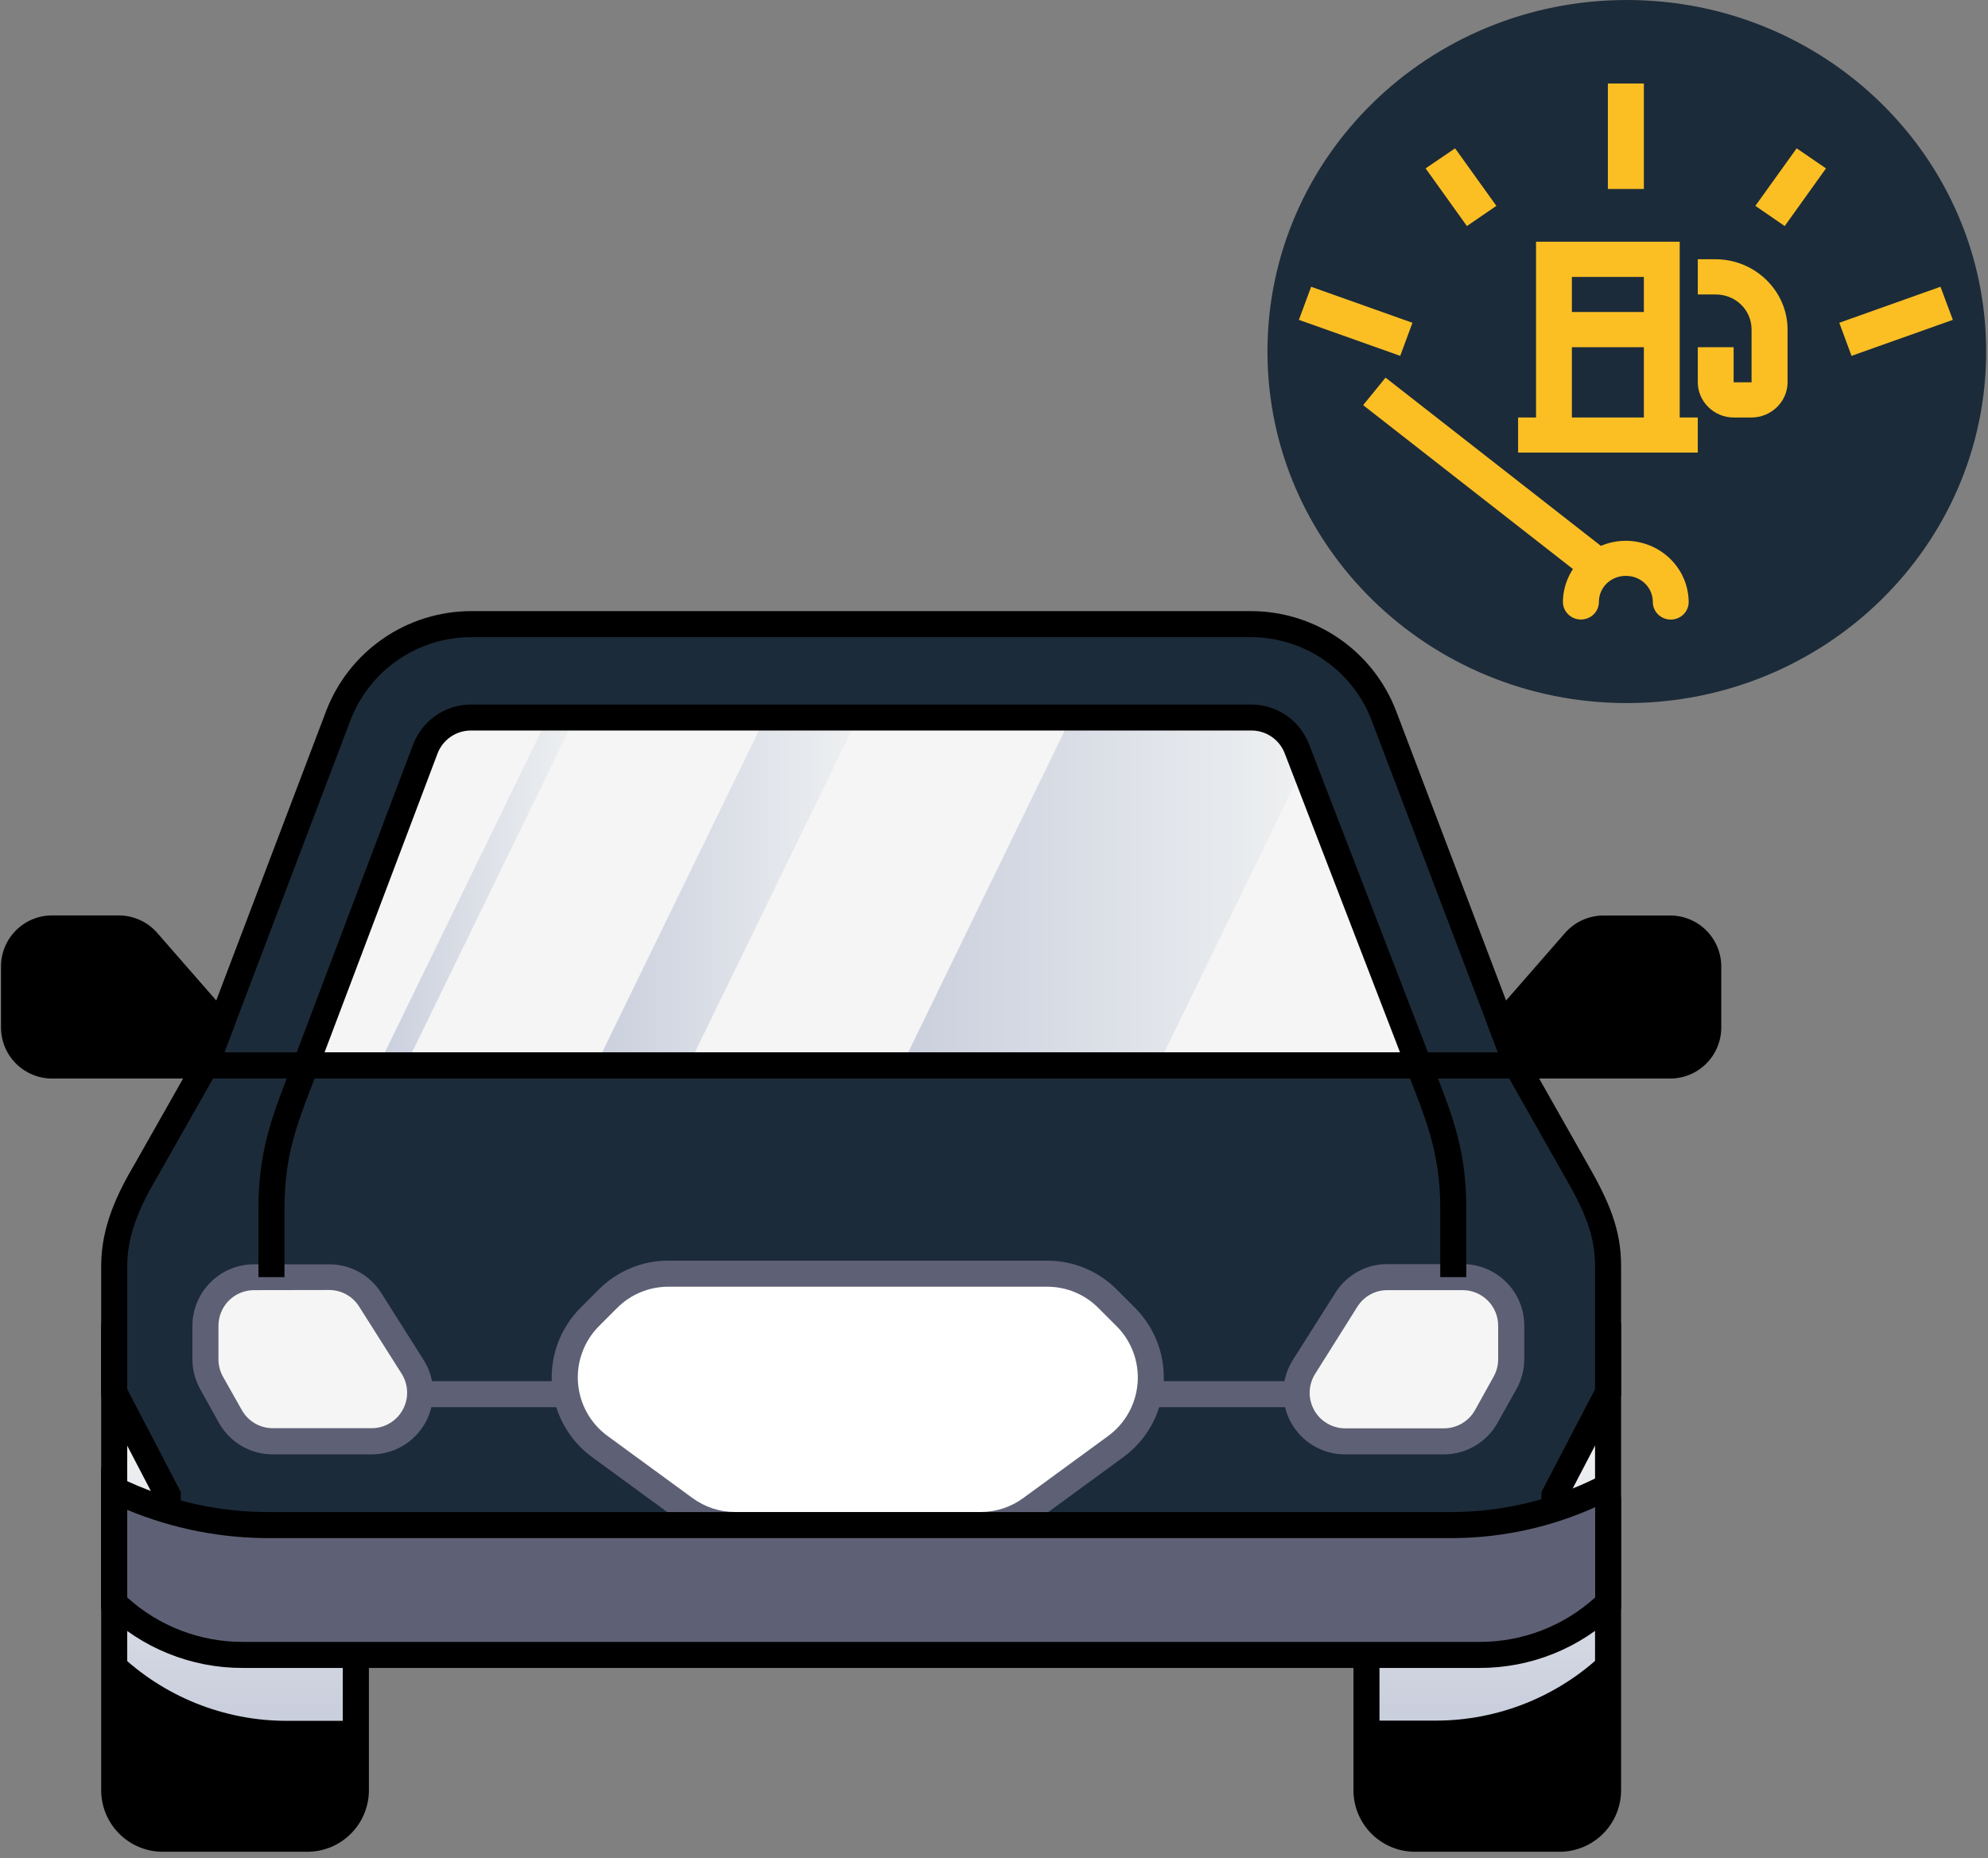
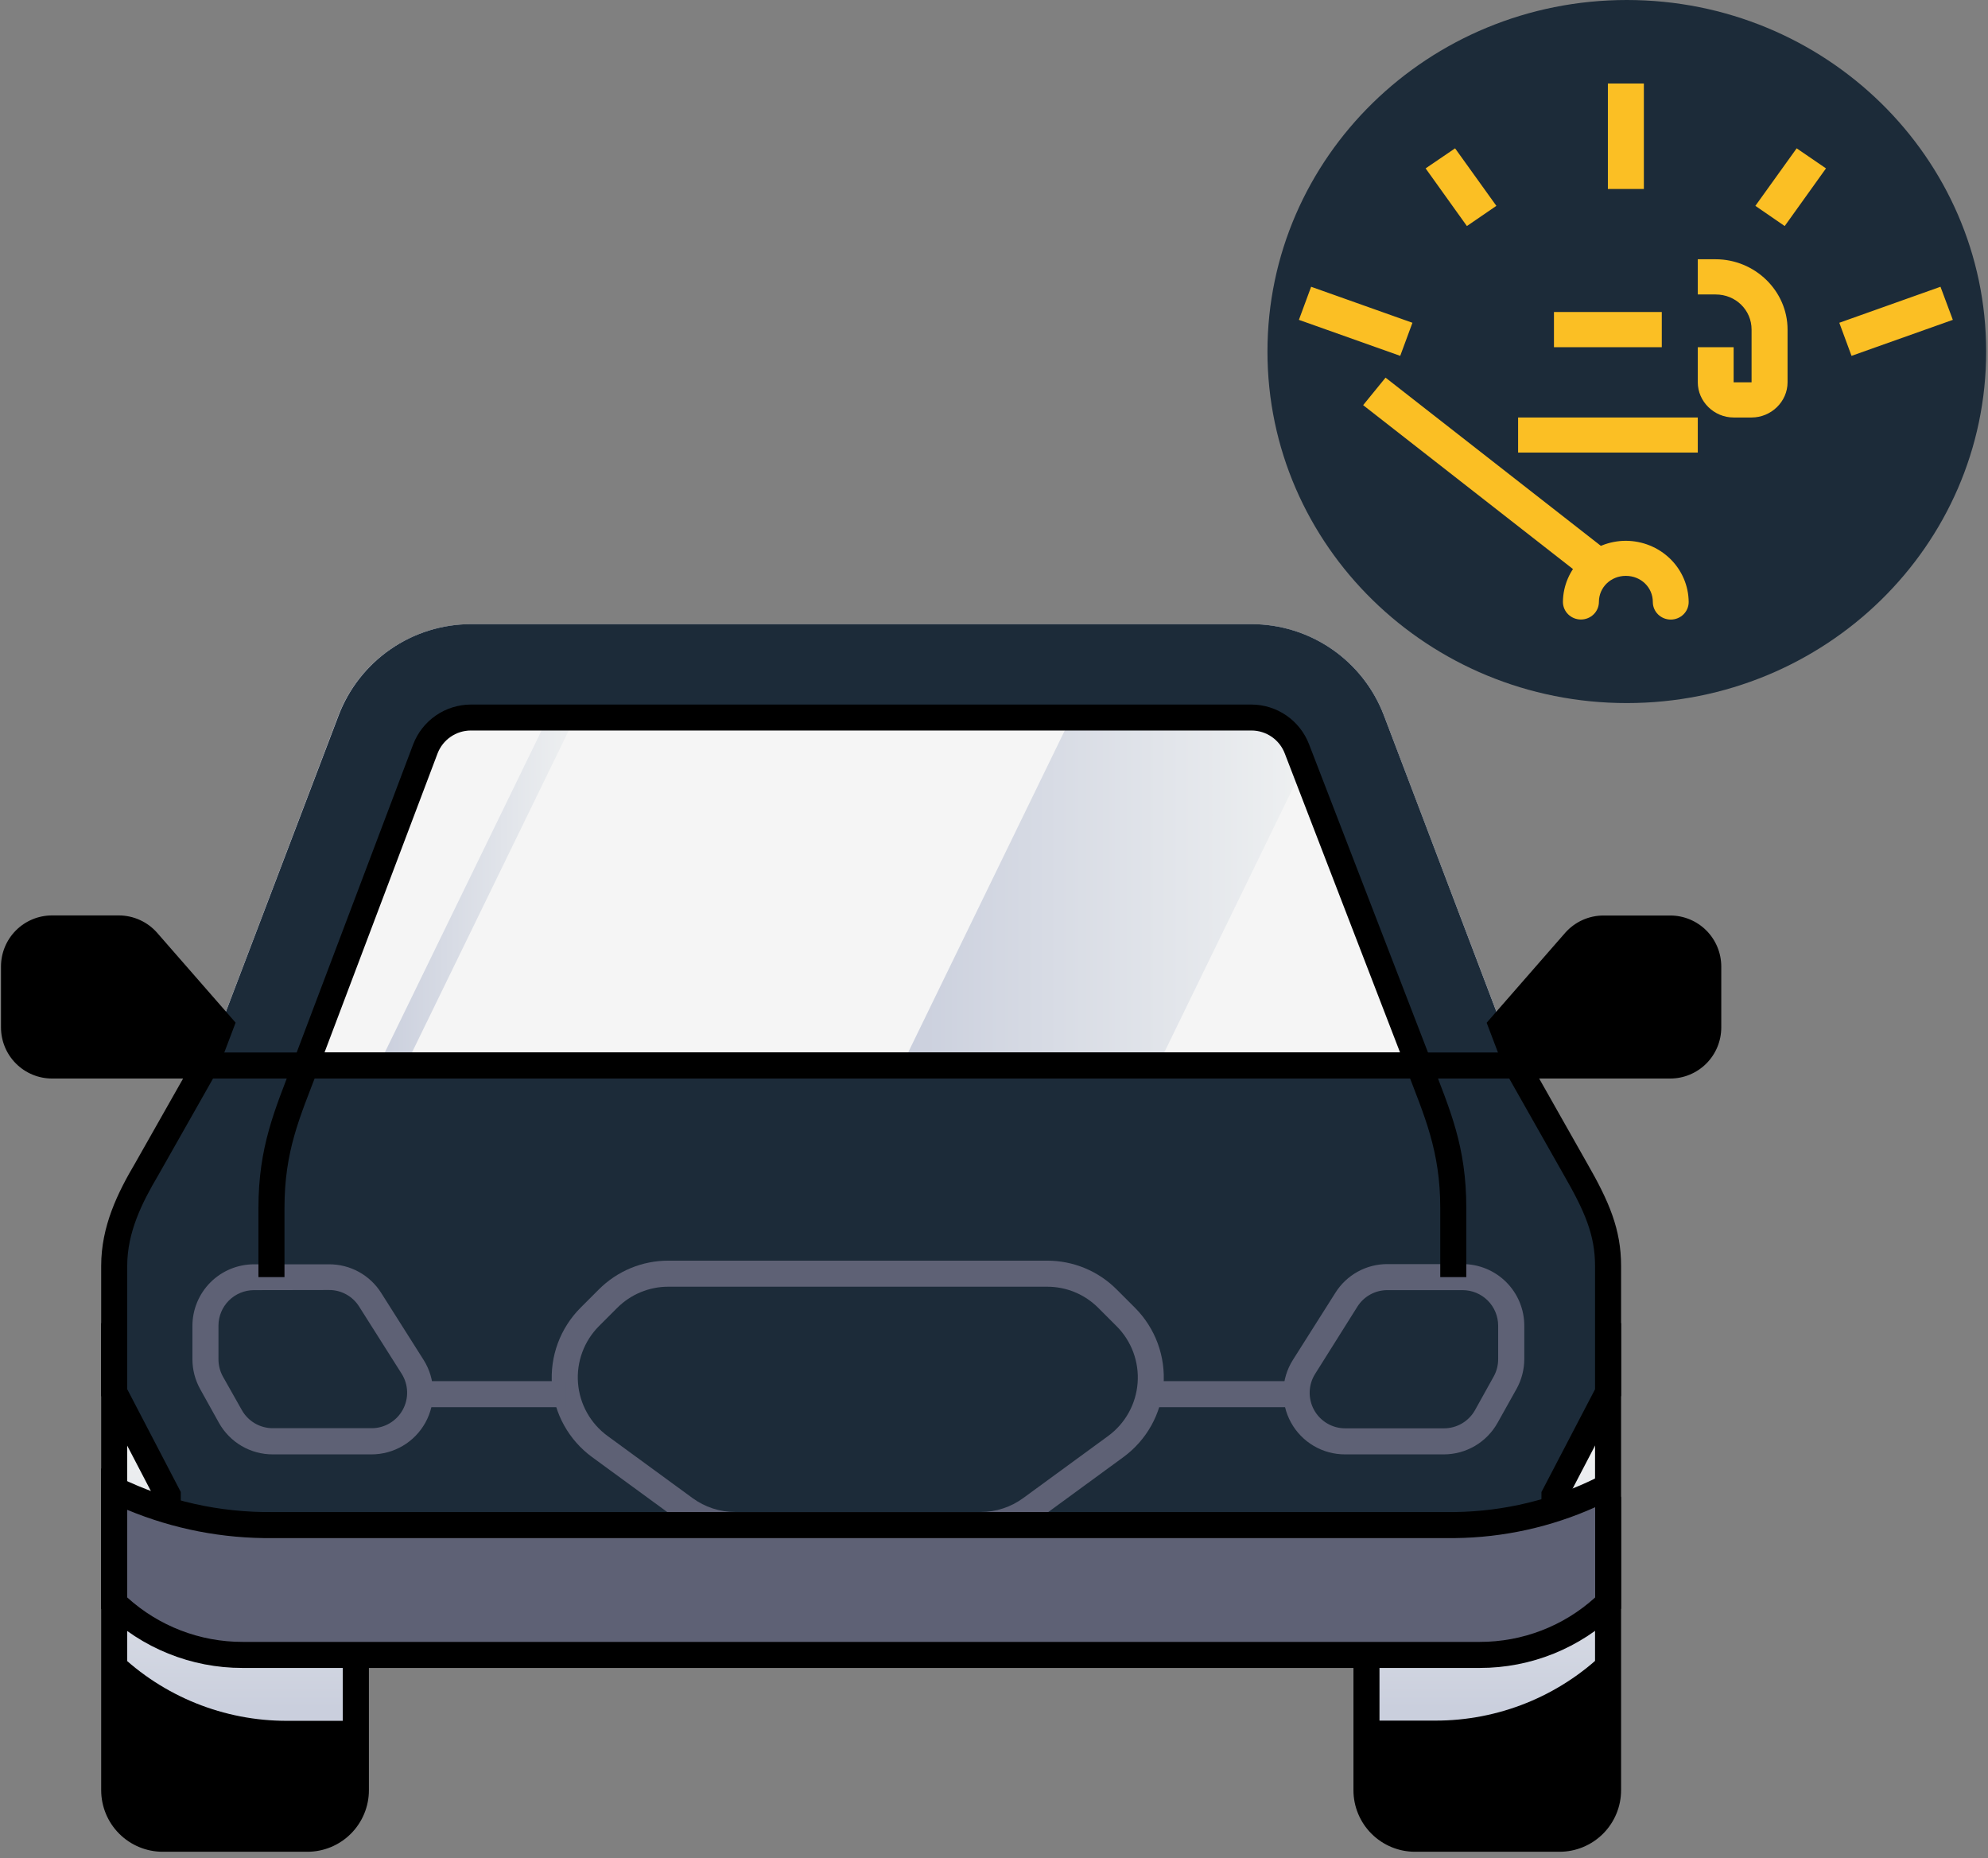
<svg xmlns="http://www.w3.org/2000/svg" width="229" height="214" viewBox="0 0 229 214" fill="none">
  <rect x="0" y="0" width="229" height="214" fill="#808080" stroke="none" />
  <path d="M35.395 211.76H18.745C18.011 211.761 17.284 211.617 16.605 211.336C15.927 211.055 15.31 210.643 14.791 210.124C14.272 209.605 13.86 208.988 13.579 208.31C13.299 207.631 13.155 206.904 13.155 206.17V153.88H40.995V206.17C40.996 206.905 40.852 207.633 40.57 208.312C40.289 208.991 39.876 209.608 39.356 210.128C38.836 210.647 38.218 211.059 37.538 211.339C36.859 211.619 36.13 211.762 35.395 211.76ZM179.645 211.76H162.995C162.261 211.761 161.534 211.617 160.855 211.336C160.177 211.055 159.56 210.643 159.041 210.124C158.522 209.605 158.11 208.988 157.829 208.31C157.549 207.631 157.405 206.904 157.405 206.17V153.88H185.235V206.17C185.236 206.904 185.092 207.631 184.811 208.31C184.53 208.988 184.119 209.605 183.599 210.124C183.08 210.643 182.464 211.055 181.785 211.336C181.107 211.617 180.38 211.761 179.645 211.76Z" fill="black" />
  <path style="mix-blend-mode:multiply" d="M13.155 153.88H40.995V198.18H33.06C25.796 198.194 18.811 195.376 13.59 190.325L13.155 189.905V153.88Z" fill="url(#paint0_linear_721_6249)" />
  <path style="mix-blend-mode:multiply" d="M185.235 153.88V189.88L184.805 190.3C179.582 195.351 172.596 198.168 165.33 198.155H157.405V153.88H185.235Z" fill="url(#paint1_linear_721_6249)" />
  <path d="M35.395 213.26H18.745C16.865 213.259 15.063 212.511 13.733 211.182C12.404 209.853 11.657 208.05 11.655 206.17V152.38H42.495V206.17C42.495 207.102 42.31 208.024 41.953 208.885C41.596 209.745 41.073 210.527 40.414 211.185C39.754 211.844 38.972 212.366 38.111 212.722C37.25 213.078 36.327 213.261 35.395 213.26ZM14.655 155.38V206.17C14.657 207.254 15.088 208.294 15.855 209.061C16.621 209.827 17.661 210.259 18.745 210.26H35.395C36.48 210.259 37.519 209.827 38.286 209.061C39.053 208.294 39.484 207.254 39.485 206.17V155.38H14.655ZM179.645 213.26H162.995C161.115 213.259 159.313 212.511 157.983 211.182C156.654 209.853 155.907 208.05 155.905 206.17V152.38H186.735V206.17C186.734 208.05 185.987 209.853 184.657 211.182C183.328 212.511 181.525 213.259 179.645 213.26ZM158.905 155.38V206.17C158.907 207.254 159.338 208.294 160.105 209.061C160.871 209.827 161.911 210.259 162.995 210.26H179.645C180.73 210.259 181.769 209.827 182.536 209.061C183.303 208.294 183.734 207.254 183.735 206.17V155.38H158.905Z" fill="black" />
  <path d="M159.415 82.42C158.237 79.33 156.148 76.672 153.424 74.796C150.701 72.921 147.472 71.918 144.165 71.92H54.225C50.918 71.918 47.689 72.921 44.966 74.796C42.242 76.672 40.153 79.33 38.975 82.42L23.665 122.71H174.725L159.415 82.42Z" fill="#DEE1EC" />
  <path d="M174.725 122.71H23.665L38.995 82.425C40.166 79.331 42.25 76.666 44.969 74.783C47.689 72.9 50.917 71.888 54.225 71.88H144.165C147.476 71.881 150.707 72.889 153.432 74.77C156.157 76.65 158.245 79.315 159.42 82.41C167.88 104.685 164.155 94.88 174.725 122.71Z" fill="#DEE1EC" />
  <path d="M174.725 122.71H23.665L38.995 82.42C40.167 79.327 42.251 76.663 44.971 74.781C47.69 72.899 50.918 71.887 54.225 71.88H144.165C147.475 71.88 150.707 72.887 153.432 74.767C156.156 76.647 158.245 79.311 159.42 82.405C170.245 110.88 156.64 75.095 174.725 122.71Z" fill="#1C2B39" />
-   <path d="M35.21 122.71L49.005 86.21C49.411 85.153 50.126 84.244 51.058 83.602C51.99 82.959 53.094 82.614 54.225 82.61H144.165C145.297 82.614 146.401 82.959 147.333 83.602C148.264 84.244 148.98 85.153 149.385 86.21L163.46 122.71H35.21Z" fill="#F5F5F5" />
-   <path style="mix-blend-mode:multiply" d="M98.825 82.63L79.305 122.71H68.63L88.15 82.63H98.825Z" fill="url(#paint2_linear_721_6249)" />
+   <path d="M35.21 122.71L49.005 86.21C49.411 85.153 50.126 84.244 51.058 83.602C51.99 82.959 53.094 82.614 54.225 82.61H144.165C145.297 82.614 146.401 82.959 147.333 83.602L163.46 122.71H35.21Z" fill="#F5F5F5" />
  <path style="mix-blend-mode:multiply" d="M66.245 82.63L46.725 122.71H43.595L63.115 82.63H66.245Z" fill="url(#paint3_linear_721_6249)" />
  <path style="mix-blend-mode:multiply" d="M150.16 88.245L133.38 122.71H103.88L123.38 82.63H144.14C145.272 82.633 146.377 82.978 147.308 83.621C148.24 84.263 148.956 85.173 149.36 86.23L150.16 88.245Z" fill="url(#paint4_linear_721_6249)" />
  <path d="M165.65 124.21H33.04L47.6 85.71C48.116 84.37 49.024 83.216 50.206 82.401C51.388 81.585 52.789 81.146 54.225 81.14H144.165C145.601 81.146 147.002 81.585 148.184 82.401C149.366 83.216 150.274 84.37 150.79 85.71L165.65 124.21ZM37.38 121.21H161.275L147.995 86.775C147.7 86 147.177 85.332 146.495 84.86C145.813 84.388 145.004 84.133 144.175 84.13H54.225C53.397 84.133 52.589 84.387 51.908 84.857C51.226 85.327 50.702 85.992 50.405 86.765L37.38 121.21Z" fill="black" />
  <path d="M23.665 122.71L25.42 118.095L16.995 108.42C16.584 107.949 16.076 107.572 15.507 107.313C14.938 107.055 14.32 106.921 13.695 106.92H5.995C4.834 106.921 3.722 107.383 2.901 108.205C2.081 109.026 1.62 110.139 1.62 111.3V118.33C1.62 119.491 2.081 120.604 2.901 121.425C3.722 122.247 4.834 122.709 5.995 122.71H23.665ZM174.725 122.71L172.995 118.095L181.445 108.42C181.857 107.949 182.364 107.572 182.933 107.313C183.502 107.055 184.12 106.921 184.745 106.92H192.425C193.586 106.921 194.699 107.383 195.519 108.205C196.339 109.026 196.8 110.139 196.8 111.3V118.33C196.8 119.491 196.339 120.604 195.519 121.425C194.699 122.247 193.586 122.709 192.425 122.71H174.725Z" fill="black" />
  <path d="M24.7 124.21H5.995C4.436 124.209 2.941 123.589 1.839 122.486C0.736 121.384 0.117 119.889 0.115 118.33V111.305C0.115 109.746 0.735 108.25 1.837 107.147C2.94 106.044 4.436 105.425 5.995 105.425H13.67C14.508 105.424 15.337 105.601 16.101 105.946C16.865 106.291 17.547 106.795 18.1 107.425L27.14 117.775L24.7 124.21ZM5.995 108.425C5.232 108.426 4.501 108.73 3.962 109.27C3.423 109.81 3.12 110.542 3.12 111.305V118.33C3.122 119.093 3.425 119.824 3.963 120.363C4.502 120.903 5.233 121.207 5.995 121.21H22.63L23.695 118.405L15.84 109.405C15.57 109.093 15.237 108.843 14.863 108.671C14.489 108.498 14.082 108.408 13.67 108.405L5.995 108.425ZM192.4 124.21H173.69L171.25 117.785L180.29 107.435C180.844 106.805 181.525 106.301 182.289 105.956C183.053 105.611 183.882 105.434 184.72 105.435H192.4C193.959 105.436 195.453 106.056 196.555 107.159C197.656 108.262 198.275 109.756 198.275 111.315V118.33C198.274 119.888 197.655 121.382 196.553 122.485C195.452 123.587 193.958 124.207 192.4 124.21ZM175.76 121.21H192.4C193.163 121.207 193.893 120.903 194.432 120.363C194.971 119.824 195.274 119.093 195.275 118.33V111.305C195.275 110.542 194.972 109.81 194.433 109.27C193.894 108.73 193.163 108.426 192.4 108.425H184.72C184.308 108.428 183.901 108.518 183.527 108.691C183.153 108.863 182.82 109.113 182.55 109.425L174.695 118.425L175.76 121.21Z" fill="black" />
  <path d="M185.235 153.88V145.79C185.235 141.765 183.825 138.725 181.485 134.65L174.725 122.71H23.665L16.905 134.65C14.75 138.29 13.155 141.765 13.155 145.79V153.88V160.38L19.325 172.22V184.38C23.016 187.935 27.941 189.921 33.065 189.92H165.33C170.452 189.92 175.373 187.934 179.06 184.38V172.205L185.235 160.38V153.88Z" fill="#1C2B39" />
  <path d="M165.33 191.405H33.065C27.551 191.416 22.249 189.278 18.285 185.445L17.825 185.005V172.57L11.655 160.735V145.79C11.655 141.21 13.555 137.36 15.61 133.885L22.79 121.21H175.6L182.79 133.91C185.35 138.36 186.735 141.575 186.735 145.79V160.735L180.56 172.57V185.005L180.105 185.445C176.143 189.278 170.843 191.415 165.33 191.405ZM20.83 183.715C24.187 186.743 28.55 188.415 33.07 188.405H165.33C169.848 188.414 174.207 186.742 177.56 183.715V171.835L183.735 159.995V145.79C183.735 142.225 182.54 139.495 180.185 135.395L173.85 124.21H24.54L18.21 135.38C16.355 138.515 14.655 141.92 14.655 145.78V159.985L20.825 171.825L20.83 183.715Z" fill="black" />
-   <path d="M176.9 124.21H21.495L37.57 81.88C38.863 78.507 41.145 75.604 44.117 73.552C47.09 71.499 50.613 70.394 54.225 70.38H144.165C147.777 70.394 151.3 71.499 154.273 73.552C157.245 75.604 159.527 78.507 160.82 81.88L176.9 124.21ZM25.84 121.21H172.55L157.995 82.955C156.923 80.151 155.029 77.737 152.561 76.028C150.093 74.32 147.167 73.397 144.165 73.38H54.225C51.222 73.391 48.293 74.309 45.822 76.014C43.35 77.72 41.452 80.132 40.375 82.935L25.84 121.21Z" fill="black" />
-   <path d="M127.585 149.57C125.736 147.723 123.229 146.686 120.615 146.685H76.995C74.382 146.686 71.875 147.723 70.025 149.57L67.93 151.67C66.924 152.675 66.148 153.887 65.655 155.22C65.161 156.554 64.962 157.979 65.072 159.397C65.181 160.815 65.596 162.193 66.288 163.435C66.98 164.678 67.932 165.756 69.08 166.595L78.85 173.73C80.538 174.964 82.575 175.63 84.665 175.63H112.945C115.036 175.63 117.073 174.964 118.76 173.73L128.53 166.595C129.678 165.755 130.63 164.677 131.321 163.434C132.013 162.192 132.427 160.815 132.536 159.397C132.646 157.979 132.447 156.555 131.954 155.221C131.461 153.887 130.685 152.676 129.68 151.67L127.585 149.57Z" fill="white" />
  <path d="M112.945 177.13H84.67C82.261 177.136 79.913 176.37 77.97 174.945L68.2 167.805C66.879 166.837 65.782 165.595 64.986 164.164C64.189 162.733 63.711 161.146 63.585 159.513C63.459 157.88 63.687 156.239 64.254 154.702C64.821 153.166 65.713 151.77 66.87 150.61L68.97 148.51C70.022 147.453 71.272 146.615 72.65 146.044C74.027 145.473 75.504 145.181 76.995 145.185H120.61C122.102 145.181 123.58 145.473 124.958 146.043C126.337 146.614 127.588 147.453 128.64 148.51L130.74 150.61C131.897 151.77 132.79 153.166 133.357 154.702C133.924 156.239 134.152 157.88 134.026 159.513C133.899 161.146 133.421 162.733 132.625 164.164C131.828 165.595 130.732 166.837 129.41 167.805L119.645 174.945C117.702 176.37 115.355 177.135 112.945 177.13ZM76.995 148.185C75.898 148.182 74.812 148.397 73.798 148.816C72.784 149.236 71.864 149.852 71.09 150.63L68.99 152.73C68.14 153.584 67.484 154.613 67.069 155.744C66.653 156.876 66.487 158.084 66.583 159.286C66.678 160.488 67.033 161.655 67.622 162.707C68.211 163.759 69.021 164.671 69.995 165.38L79.765 172.52C81.194 173.57 82.922 174.135 84.695 174.13H112.945C114.719 174.135 116.447 173.57 117.875 172.52L127.645 165.38C128.618 164.668 129.425 163.755 130.012 162.701C130.598 161.648 130.949 160.481 131.042 159.279C131.135 158.077 130.966 156.87 130.548 155.739C130.13 154.609 129.473 153.582 128.62 152.73L126.52 150.63C125.746 149.852 124.826 149.236 123.813 148.816C122.799 148.397 121.712 148.182 120.615 148.185H76.995Z" fill="#5E6175" />
-   <path d="M47.53 157.42L42.63 149.68C42.127 148.884 41.43 148.228 40.604 147.773C39.779 147.319 38.852 147.08 37.91 147.08H29.255C28.521 147.079 27.794 147.224 27.115 147.504C26.437 147.785 25.82 148.197 25.301 148.716C24.782 149.235 24.37 149.852 24.089 150.53C23.808 151.209 23.664 151.936 23.665 152.67V156.51C23.667 157.462 23.909 158.397 24.37 159.23L26.54 163.125C27.024 163.996 27.732 164.721 28.591 165.226C29.45 165.731 30.429 165.996 31.425 165.995H42.81C43.81 165.994 44.791 165.725 45.651 165.216C46.511 164.707 47.219 163.976 47.701 163.101C48.183 162.225 48.421 161.236 48.391 160.237C48.361 159.238 48.064 158.265 47.53 157.42ZM150.21 157.42L155.105 149.68C155.609 148.883 156.307 148.227 157.133 147.773C157.959 147.318 158.887 147.08 159.83 147.08H168.495C169.978 147.08 171.399 147.669 172.448 148.717C173.496 149.766 174.085 151.187 174.085 152.67V156.51C174.083 157.462 173.841 158.397 173.38 159.23L171.21 163.125C170.726 163.996 170.017 164.721 169.158 165.225C168.3 165.73 167.321 165.996 166.325 165.995H154.93C153.93 165.994 152.95 165.725 152.089 165.216C151.229 164.707 150.521 163.976 150.039 163.101C149.557 162.225 149.319 161.236 149.349 160.237C149.379 159.238 149.676 158.265 150.21 157.42Z" fill="#F5F5F5" />
  <path d="M42.805 167.495H31.425C30.164 167.498 28.926 167.164 27.837 166.529C26.748 165.893 25.848 164.979 25.23 163.88L23.06 159.98C22.474 158.926 22.166 157.741 22.165 156.535V152.695C22.166 150.815 22.914 149.012 24.243 147.683C25.572 146.354 27.375 145.606 29.255 145.605H37.91C39.108 145.6 40.286 145.9 41.336 146.477C42.386 147.053 43.271 147.887 43.91 148.9L48.81 156.64C49.481 157.713 49.852 158.946 49.886 160.211C49.919 161.476 49.614 162.727 49.002 163.834C48.389 164.942 47.492 165.865 46.402 166.509C45.312 167.152 44.071 167.493 42.805 167.495ZM29.255 148.58C28.171 148.581 27.131 149.013 26.364 149.779C25.598 150.546 25.166 151.586 25.165 152.67V156.51C25.16 157.208 25.332 157.896 25.665 158.51L27.85 162.38C28.205 163.017 28.723 163.547 29.352 163.917C29.98 164.286 30.696 164.48 31.425 164.48H42.805C43.537 164.48 44.256 164.284 44.886 163.912C45.517 163.54 46.036 163.006 46.389 162.365C46.743 161.724 46.918 161 46.896 160.268C46.874 159.536 46.656 158.824 46.265 158.205L41.365 150.465C40.997 149.881 40.487 149.401 39.883 149.069C39.279 148.736 38.6 148.563 37.91 148.565L29.255 148.58ZM166.315 167.495H154.93C153.661 167.496 152.414 167.157 151.32 166.512C150.227 165.867 149.327 164.94 148.714 163.829C148.1 162.717 147.797 161.461 147.835 160.192C147.873 158.923 148.251 157.688 148.93 156.615L153.83 148.875C154.468 147.861 155.353 147.026 156.403 146.45C157.453 145.873 158.632 145.574 159.83 145.58H168.495C170.375 145.581 172.178 146.329 173.507 147.658C174.836 148.987 175.584 150.79 175.585 152.67V156.51C175.584 157.716 175.276 158.901 174.69 159.955L172.495 163.88C171.878 164.976 170.98 165.889 169.894 166.524C168.808 167.159 167.573 167.494 166.315 167.495ZM159.815 148.58C159.125 148.578 158.446 148.751 157.842 149.084C157.238 149.416 156.728 149.896 156.36 150.48L151.495 158.22C151.104 158.838 150.886 159.55 150.864 160.282C150.842 161.013 151.017 161.737 151.37 162.378C151.723 163.019 152.241 163.553 152.871 163.925C153.5 164.298 154.218 164.495 154.95 164.495H166.335C167.064 164.494 167.779 164.299 168.408 163.93C169.036 163.561 169.555 163.031 169.91 162.395L172.075 158.5C172.41 157.887 172.582 157.198 172.575 156.5V152.66C172.571 151.579 172.14 150.544 171.376 149.779C170.611 149.015 169.576 148.584 168.495 148.58H159.815ZM185.235 172.8V184.62C181.262 188.449 175.958 190.589 170.44 190.59H27.94C22.421 190.591 17.118 188.451 13.145 184.62V171.52C18.633 174.229 24.67 175.637 30.79 175.635H166.94C173.061 175.636 179.101 174.228 184.59 171.52L185.235 172.8Z" fill="#5E6175" />
  <path d="M170.44 192.09H27.94C22.029 192.1 16.346 189.809 12.095 185.7L11.64 185.26V169.105L13.8 170.175C19.288 172.86 25.331 174.216 31.44 174.135H167.6C173.274 174.059 178.857 172.706 183.935 170.175L185.275 169.515L186.735 172.445V185.26L186.275 185.7C182.029 189.808 176.349 192.101 170.44 192.09ZM14.655 183.97C18.296 187.274 23.039 189.1 27.955 189.09H170.455C175.37 189.098 180.111 187.273 183.75 183.97V173.58C178.673 175.861 173.181 177.071 167.615 177.135H31.455C25.692 177.205 19.975 176.097 14.655 173.88V183.97ZM32.77 147.08H29.77V139.135C29.77 132.005 31.675 127.795 33.81 122.175L36.615 123.24C34.515 128.74 32.77 132.53 32.77 139.135V147.08ZM168.905 147.08H165.905V139.135C165.905 132.51 164.075 128.54 162.06 123.24L164.865 122.175C167.035 127.885 168.905 131.97 168.905 139.135V147.08Z" fill="black" />
  <path d="M65.17 159.06H48.395V162.06H65.17V159.06Z" fill="#5E6175" />
  <path d="M149.345 159.06H132.57V162.06H149.345V159.06Z" fill="#5E6175" />
  <path d="M187.394 80.97C210.256 80.97 228.789 62.844 228.789 40.485C228.789 18.126 210.256 0 187.394 0C164.533 0 146 18.126 146 40.485C146 62.844 164.533 80.97 187.394 80.97Z" fill="#1C2B39" />
  <path fill-rule="evenodd" clip-rule="evenodd" d="M174.872 48.081V52.121H195.57V48.081H174.872Z" fill="#FBBF24" />
-   <path fill-rule="evenodd" clip-rule="evenodd" d="M176.937 27.838V50.101H181.067V31.893H189.359V52.121H193.489V27.838H176.937Z" fill="#FBBF24" />
  <path fill-rule="evenodd" clip-rule="evenodd" d="M179.002 35.932V39.987H191.424V35.932H179.002ZM195.57 29.858V33.913H197.635C199.935 33.913 201.765 35.703 201.765 37.952V44.027H199.7V39.987H195.57V44.027C195.57 46.245 197.447 48.081 199.7 48.081H201.765C204.034 48.081 205.911 46.245 205.911 44.027V37.952C205.911 33.515 202.172 29.858 197.619 29.858H195.57ZM185.213 9.615V21.764H189.359V9.615H185.213ZM168.974 26.033L172.369 23.707L167.613 17.082L164.218 19.392L168.974 26.033ZM205.582 26.033L202.203 23.707L206.959 17.082L210.338 19.392L205.582 26.033ZM149.622 36.836L161.293 40.982L162.701 37.172L151.03 33.025L149.622 36.836ZM224.95 36.836L213.279 40.982L211.871 37.172L223.527 33.025L224.95 36.836ZM159.603 43.491L157.022 46.659L182.882 66.855L185.479 63.703L159.603 43.491Z" fill="#FBBF24" />
  <path d="M187.278 62.281C185.366 62.285 183.533 63.026 182.177 64.344C180.821 65.662 180.051 67.449 180.035 69.319C180.035 69.857 180.253 70.372 180.642 70.752C181.031 71.133 181.558 71.346 182.108 71.346C182.657 71.346 183.185 71.133 183.573 70.752C183.962 70.372 184.18 69.857 184.18 69.319C184.18 67.651 185.542 66.32 187.278 66.32C189.03 66.32 190.391 67.651 190.391 69.334C190.391 69.87 190.609 70.383 190.996 70.762C191.383 71.141 191.909 71.354 192.456 71.354C193.004 71.354 193.529 71.141 193.917 70.762C194.304 70.383 194.521 69.87 194.521 69.334C194.509 67.462 193.741 65.67 192.384 64.349C191.028 63.028 189.192 62.285 187.278 62.281Z" fill="#FBBF24" />
  <defs>
    <linearGradient id="paint0_linear_721_6249" x1="27.07" y1="196.79" x2="27.07" y2="167.21" gradientUnits="userSpaceOnUse">
      <stop stop-color="#CACFDD" />
      <stop offset="1" stop-color="#EEF0F1" />
    </linearGradient>
    <linearGradient id="paint1_linear_721_6249" x1="171.32" y1="196.79" x2="171.32" y2="167.21" gradientUnits="userSpaceOnUse">
      <stop stop-color="#CACFDD" />
      <stop offset="1" stop-color="#EEF0F1" />
    </linearGradient>
    <linearGradient id="paint2_linear_721_6249" x1="68.63" y1="102.67" x2="98.825" y2="102.67" gradientUnits="userSpaceOnUse">
      <stop stop-color="#CACFDD" />
      <stop offset="1" stop-color="#EEF0F1" />
    </linearGradient>
    <linearGradient id="paint3_linear_721_6249" x1="43.595" y1="102.67" x2="66.245" y2="102.67" gradientUnits="userSpaceOnUse">
      <stop stop-color="#CACFDD" />
      <stop offset="1" stop-color="#EEF0F1" />
    </linearGradient>
    <linearGradient id="paint4_linear_721_6249" x1="103.885" y1="102.67" x2="150.16" y2="102.67" gradientUnits="userSpaceOnUse">
      <stop stop-color="#CACFDD" />
      <stop offset="1" stop-color="#EEF0F1" />
    </linearGradient>
  </defs>
</svg>